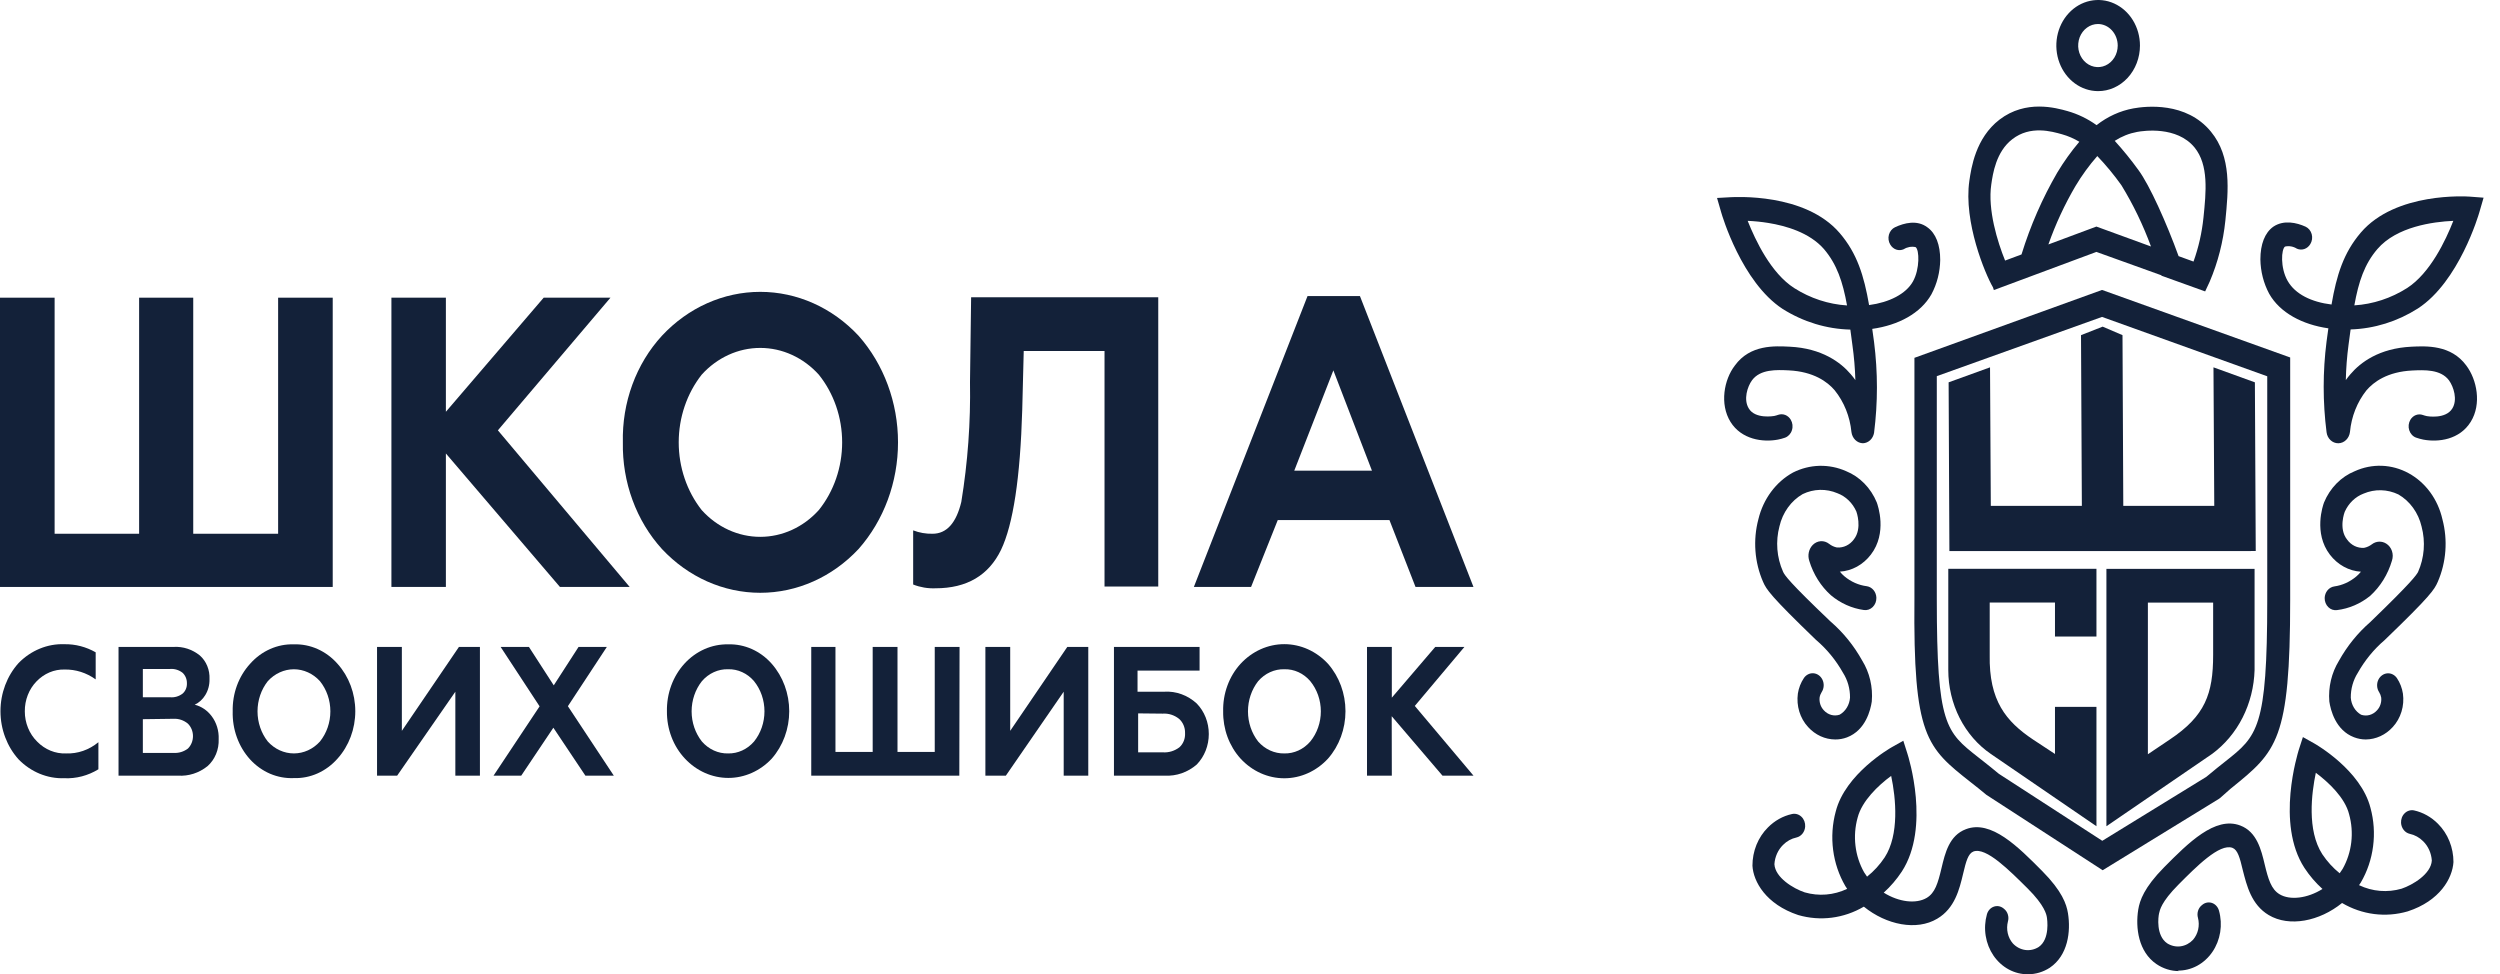
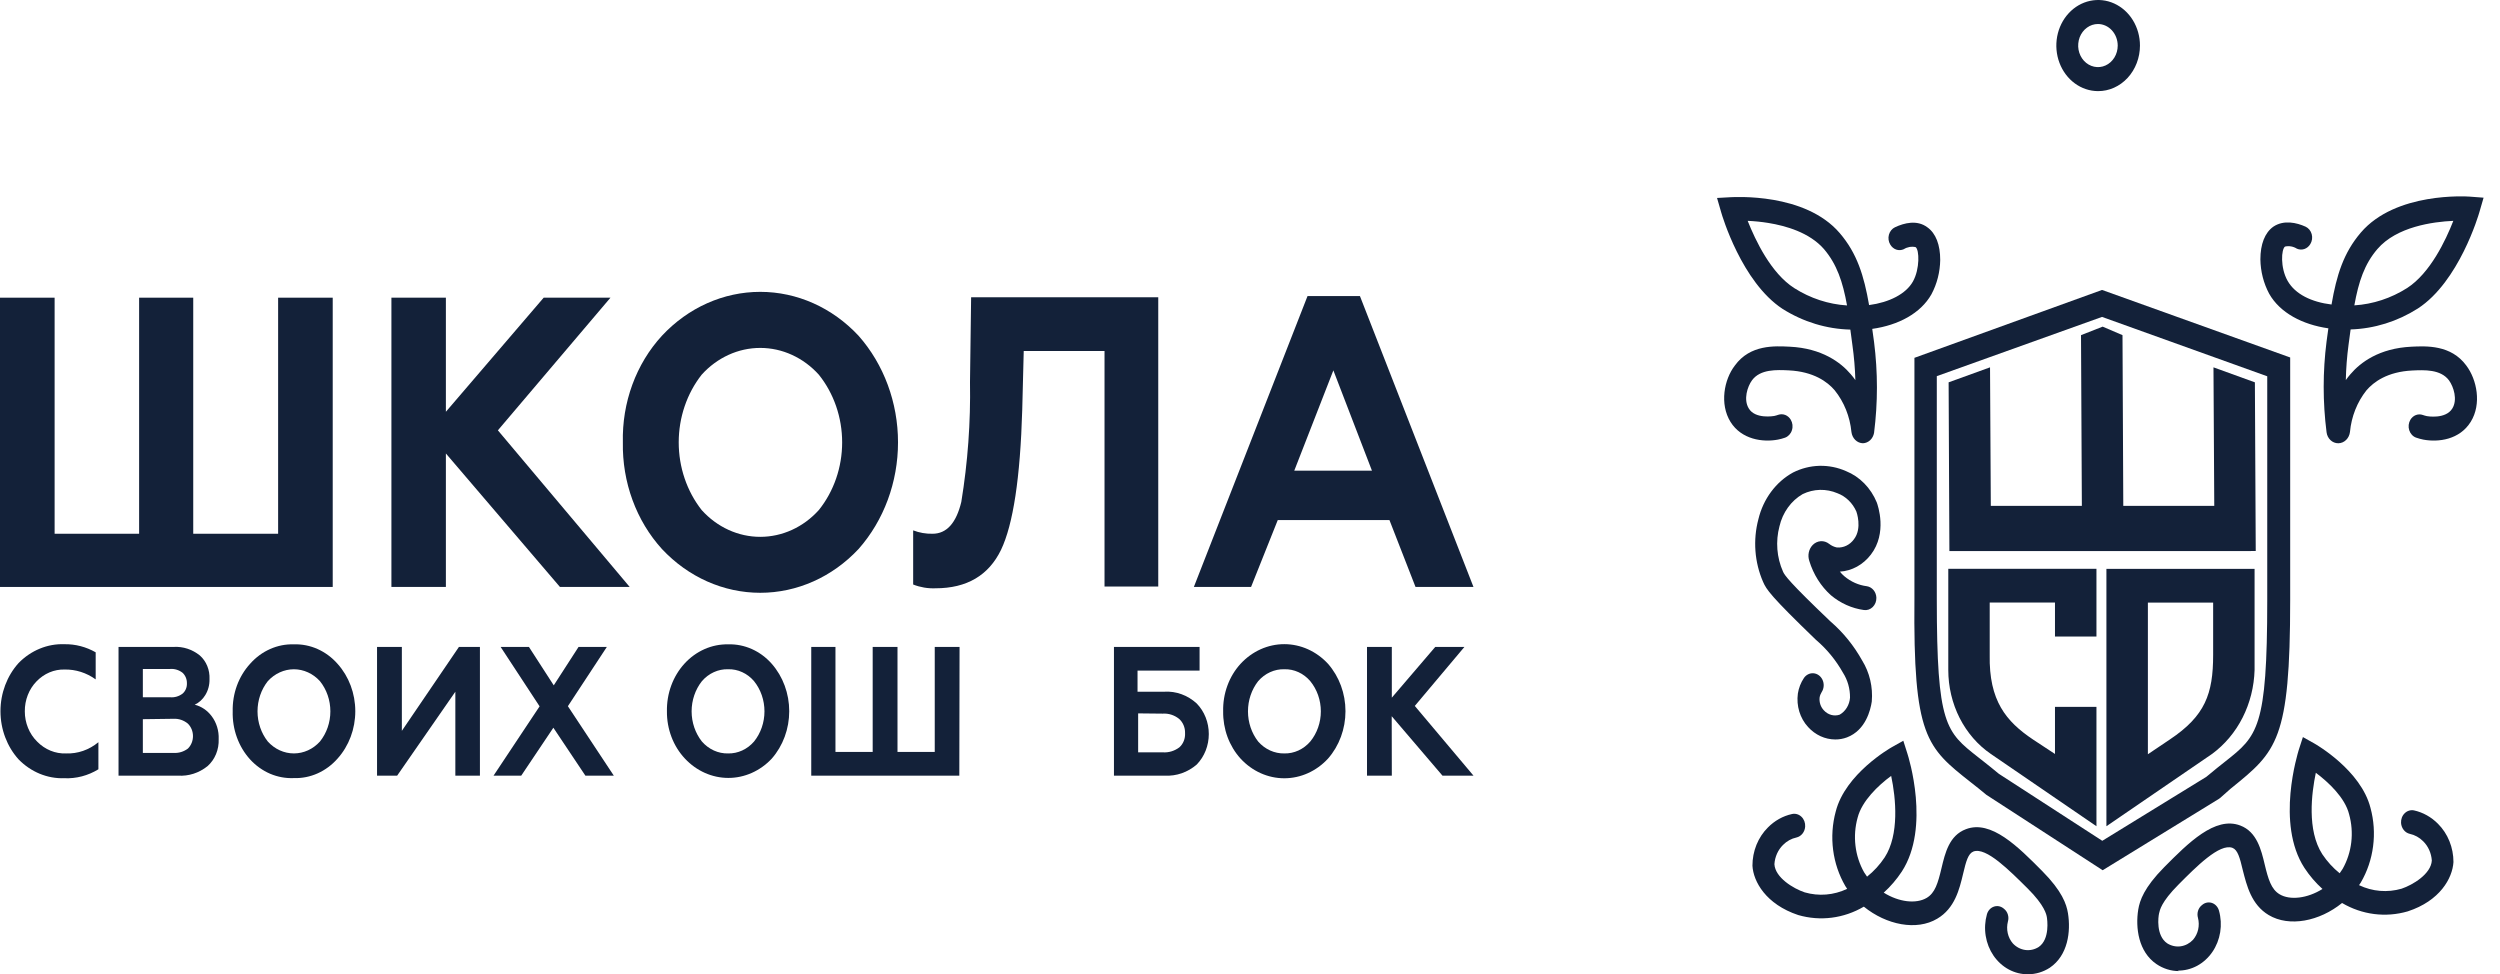
<svg xmlns="http://www.w3.org/2000/svg" width="136" height="53" viewBox="0 0 136 53" fill="none">
  <path d="M114.364 15.777H114.339L104.145 19.466V32.565C104.075 40.077 104.799 40.652 107.21 42.556C107.481 42.767 107.756 42.985 108.058 43.238L114.385 47.341L120.712 43.456L120.779 43.407L121.341 42.909L121.39 42.87C123.851 40.878 124.586 40.28 124.586 32.637V19.447L114.364 15.777ZM114.364 45.74L108.739 42.096C108.441 41.847 108.156 41.621 107.899 41.418L107.611 41.192C105.854 39.809 105.362 39.438 105.362 32.599V20.462L114.35 17.24L123.338 20.47V32.66C123.338 39.621 122.807 40.039 121.053 41.426L120.61 41.778L120.554 41.824L120.023 42.261L114.364 45.74Z" fill="#132139" />
  <path d="M122.666 20.799L120.413 19.983L120.456 27.519H115.507L115.464 18.232L114.385 17.769L113.207 18.232L113.253 27.519H108.3L108.258 19.983L106.005 20.799L106.047 29.978H122.058L122.712 29.975L122.666 20.799Z" fill="#132139" />
  <path d="M114.047 34.626V30.944H105.987V36.449C105.987 37.362 106.2 38.26 106.604 39.059C107.01 39.857 107.594 40.531 108.304 41.016L114.047 44.947V38.453H111.791V41.016L110.592 40.227C109.13 39.246 108.194 38.12 108.24 35.629V32.779H111.791V34.626H114.047Z" fill="#132139" />
  <path d="M114.589 30.948V44.947L120.333 41.016C121.023 40.51 121.595 39.832 121.997 39.038C122.4 38.243 122.623 37.356 122.649 36.449V30.948H114.589ZM118.04 40.227L116.845 41.031V32.783H120.395V35.629C120.395 37.752 119.956 38.947 118.04 40.227Z" fill="#132139" />
  <path d="M127.194 24.113C127.041 24.113 126.892 24.052 126.777 23.942C126.661 23.832 126.586 23.681 126.565 23.515C126.356 21.877 126.356 20.215 126.565 18.577C126.6 18.328 126.632 18.09 126.663 17.861C125.257 17.661 124.03 17.018 123.443 15.979C123.139 15.411 122.975 14.768 122.965 14.11C122.965 13.29 123.204 12.662 123.668 12.332C124.238 11.949 124.934 12.11 125.426 12.332C125.505 12.369 125.575 12.425 125.633 12.495C125.69 12.565 125.732 12.648 125.757 12.738C125.781 12.828 125.787 12.923 125.775 13.015C125.761 13.108 125.73 13.197 125.683 13.275C125.607 13.404 125.492 13.5 125.359 13.546C125.225 13.592 125.081 13.586 124.951 13.528C124.756 13.405 124.526 13.364 124.305 13.413C124.101 13.554 124.038 14.562 124.448 15.282C124.86 16.003 125.739 16.432 126.835 16.566C127.109 14.972 127.489 13.75 128.431 12.65C130.326 10.436 134.182 10.685 134.348 10.696L135.107 10.754L134.878 11.543C134.836 11.696 133.767 15.328 131.535 16.78C130.421 17.489 129.162 17.881 127.873 17.922C127.834 18.19 127.798 18.47 127.76 18.761C127.675 19.396 127.626 20.035 127.612 20.677C127.693 20.565 127.774 20.458 127.865 20.355C128.407 19.719 129.423 18.945 131.187 18.86C131.989 18.822 133.335 18.753 134.165 19.883C134.744 20.65 135.011 21.975 134.407 22.948C133.802 23.921 132.65 24.071 131.824 23.914C131.691 23.887 131.561 23.851 131.433 23.806C131.347 23.775 131.269 23.722 131.205 23.652C131.141 23.582 131.092 23.497 131.062 23.404C131.032 23.311 131.022 23.211 131.033 23.113C131.044 23.015 131.075 22.92 131.124 22.837C131.194 22.719 131.297 22.629 131.418 22.581C131.54 22.533 131.673 22.53 131.795 22.573C131.871 22.6 131.949 22.622 132.027 22.638C132.027 22.638 133.036 22.822 133.405 22.224C133.704 21.745 133.479 21.044 133.226 20.692C132.772 20.083 131.883 20.125 131.233 20.155C129.873 20.221 129.124 20.78 128.734 21.236C128.229 21.872 127.916 22.663 127.838 23.5C127.818 23.667 127.744 23.821 127.629 23.933C127.514 24.046 127.366 24.11 127.212 24.113H127.194ZM133.461 12.014C132.347 12.064 130.375 12.332 129.331 13.547C128.628 14.367 128.309 15.317 128.076 16.612C129.088 16.548 130.072 16.225 130.948 15.669C132.199 14.861 133.046 13.079 133.461 12.014Z" fill="#132139" />
-   <path d="M128.701 40.227C128.484 40.227 128.268 40.187 128.062 40.108C127.049 39.725 126.782 38.614 126.715 38.158C126.653 37.379 126.837 36.601 127.236 35.951C127.686 35.143 128.264 34.428 128.944 33.84L128.986 33.798C131.18 31.68 131.447 31.293 131.542 31.116C131.885 30.348 131.953 29.469 131.735 28.649C131.649 28.277 131.492 27.93 131.274 27.628C131.057 27.326 130.784 27.078 130.474 26.898C130.176 26.755 129.855 26.677 129.53 26.669C129.205 26.661 128.882 26.723 128.579 26.852C128.356 26.936 128.151 27.067 127.975 27.237C127.799 27.407 127.655 27.614 127.552 27.845C127.552 27.845 127.201 28.753 127.683 29.354C127.792 29.506 127.934 29.625 128.095 29.704C128.257 29.782 128.434 29.816 128.61 29.802C128.76 29.771 128.903 29.706 129.029 29.611C129.142 29.523 129.276 29.473 129.416 29.467C129.554 29.46 129.692 29.497 129.812 29.573C129.956 29.663 130.065 29.805 130.122 29.974C130.179 30.144 130.179 30.33 130.122 30.5C129.902 31.248 129.491 31.912 128.937 32.415C128.409 32.842 127.787 33.109 127.134 33.189C127.049 33.201 126.963 33.193 126.88 33.166C126.798 33.138 126.723 33.091 126.659 33.028C126.595 32.966 126.545 32.889 126.511 32.803C126.477 32.717 126.46 32.624 126.462 32.53C126.467 32.375 126.522 32.227 126.617 32.112C126.712 31.997 126.842 31.923 126.983 31.902C127.423 31.841 127.839 31.652 128.189 31.354C128.278 31.279 128.36 31.194 128.435 31.101C128.11 31.081 127.793 30.988 127.502 30.828C127.212 30.669 126.955 30.446 126.747 30.174C125.844 28.994 126.368 27.492 126.427 27.335C126.588 26.945 126.819 26.594 127.106 26.302C127.392 26.01 127.729 25.783 128.097 25.634C128.565 25.421 129.07 25.32 129.577 25.339C130.083 25.358 130.58 25.496 131.033 25.745C131.486 25.993 131.885 26.345 132.202 26.777C132.518 27.209 132.745 27.71 132.867 28.247C133.168 29.381 133.077 30.595 132.611 31.66C132.431 32.074 132.21 32.427 129.767 34.779L129.724 34.821C129.143 35.316 128.647 35.92 128.262 36.606C128.011 37.002 127.878 37.473 127.883 37.955C127.897 38.149 127.956 38.335 128.054 38.498C128.152 38.66 128.287 38.792 128.445 38.882C128.595 38.932 128.754 38.937 128.906 38.895C129.058 38.853 129.196 38.767 129.306 38.645C129.391 38.556 129.457 38.448 129.496 38.328C129.537 38.207 129.551 38.078 129.538 37.951C129.52 37.845 129.482 37.745 129.426 37.656C129.361 37.557 129.322 37.441 129.316 37.319C129.309 37.198 129.333 37.077 129.387 36.97C129.435 36.874 129.504 36.792 129.589 36.733C129.673 36.673 129.769 36.638 129.869 36.63C129.969 36.621 130.07 36.641 130.162 36.687C130.253 36.732 130.332 36.802 130.393 36.89C130.56 37.139 130.672 37.428 130.719 37.733C130.764 38.062 130.738 38.399 130.641 38.715C130.545 39.031 130.381 39.318 130.164 39.553C129.777 39.979 129.252 40.221 128.701 40.227Z" fill="#132139" />
  <path d="M118.533 52.827C118.1 52.827 117.676 52.694 117.309 52.444C116.332 51.778 116.16 50.475 116.321 49.479C116.402 48.989 116.634 48.288 117.728 47.18C119.028 45.87 120.501 44.384 121.871 44.908C122.775 45.249 123.011 46.234 123.2 47.027C123.39 47.82 123.552 48.376 124.009 48.648C124.568 48.985 125.517 48.878 126.343 48.36C125.971 48.025 125.64 47.639 125.359 47.211C123.794 44.797 125.007 40.966 125.049 40.805L125.278 40.097L125.893 40.441C125.995 40.499 128.431 41.897 128.954 43.947C129.139 44.625 129.187 45.337 129.096 46.037C129.006 46.737 128.779 47.408 128.431 48.004L128.332 48.153C129.061 48.501 129.877 48.568 130.646 48.345C131.26 48.138 132.248 47.544 132.291 46.813C132.264 46.411 132.096 46.037 131.823 45.767C131.618 45.56 131.365 45.42 131.091 45.361C130.964 45.332 130.848 45.258 130.763 45.151C130.677 45.043 130.626 44.909 130.617 44.767C130.612 44.668 130.626 44.569 130.661 44.478C130.695 44.386 130.748 44.305 130.817 44.239C130.884 44.173 130.965 44.125 131.052 44.099C131.139 44.072 131.231 44.067 131.32 44.085C131.81 44.193 132.262 44.446 132.628 44.816C132.893 45.081 133.105 45.402 133.249 45.76C133.394 46.118 133.468 46.505 133.468 46.897C133.415 47.774 132.733 49.008 130.979 49.579C129.779 49.928 128.501 49.766 127.408 49.123C126.181 50.119 124.536 50.448 123.415 49.778C122.473 49.215 122.223 48.176 122.008 47.337C121.847 46.656 121.731 46.234 121.446 46.123C120.743 45.862 119.457 47.169 118.508 48.123C117.559 49.077 117.495 49.517 117.453 49.69C117.411 49.862 117.274 50.893 117.896 51.318C118.118 51.458 118.376 51.514 118.629 51.479C118.883 51.443 119.119 51.318 119.302 51.123C119.437 50.966 119.533 50.774 119.58 50.565C119.626 50.356 119.623 50.138 119.569 49.931C119.534 49.807 119.535 49.675 119.572 49.552C119.609 49.429 119.681 49.322 119.777 49.245L119.819 49.211C119.893 49.152 119.98 49.114 120.071 49.099C120.162 49.084 120.254 49.093 120.342 49.124C120.429 49.156 120.508 49.21 120.572 49.282C120.637 49.353 120.684 49.441 120.711 49.536C120.819 49.916 120.841 50.319 120.779 50.71C120.716 51.101 120.57 51.471 120.351 51.789C120.132 52.107 119.848 52.365 119.521 52.541C119.194 52.716 118.834 52.805 118.469 52.801L118.533 52.827ZM125.981 42.039C125.749 43.146 125.492 45.165 126.332 46.468C126.597 46.865 126.915 47.215 127.278 47.506C127.334 47.429 127.387 47.349 127.439 47.268C127.688 46.828 127.848 46.336 127.909 45.823C127.969 45.311 127.93 44.79 127.791 44.295C127.57 43.399 126.674 42.556 125.981 42.039Z" fill="#132139" />
  <path d="M101.344 24.113C101.189 24.11 101.041 24.046 100.926 23.933C100.812 23.821 100.738 23.667 100.718 23.5C100.636 22.658 100.317 21.865 99.804 21.228C99.414 20.772 98.662 20.213 97.305 20.148C96.655 20.117 95.765 20.075 95.312 20.684C95.059 21.029 94.834 21.73 95.132 22.217C95.484 22.814 96.5 22.63 96.51 22.63C96.588 22.614 96.664 22.592 96.739 22.565C96.864 22.523 96.997 22.526 97.12 22.574C97.242 22.623 97.347 22.714 97.417 22.833C97.467 22.917 97.499 23.012 97.51 23.111C97.521 23.21 97.511 23.311 97.48 23.405C97.451 23.5 97.401 23.585 97.336 23.655C97.27 23.725 97.191 23.779 97.105 23.81C96.979 23.854 96.852 23.889 96.722 23.914C95.902 24.071 94.736 23.914 94.138 22.948C93.541 21.983 93.786 20.65 94.377 19.884C95.21 18.734 96.556 18.822 97.358 18.86C99.115 18.945 100.138 19.719 100.679 20.355C100.771 20.458 100.852 20.565 100.932 20.677C100.914 20.039 100.86 19.403 100.771 18.772C100.732 18.477 100.697 18.198 100.659 17.93C99.362 17.898 98.094 17.511 96.971 16.803C94.746 15.344 93.678 11.712 93.635 11.558L93.407 10.769L94.166 10.727C94.332 10.727 98.187 10.466 100.082 12.681C101.024 13.78 101.403 15.003 101.678 16.596C102.775 16.451 103.685 15.991 104.064 15.313C104.444 14.635 104.416 13.585 104.209 13.443C103.988 13.395 103.758 13.435 103.562 13.558C103.432 13.616 103.288 13.623 103.154 13.577C103.02 13.53 102.906 13.434 102.831 13.305C102.783 13.227 102.751 13.139 102.739 13.046C102.726 12.953 102.732 12.859 102.757 12.769C102.781 12.679 102.824 12.596 102.881 12.526C102.938 12.456 103.008 12.4 103.087 12.363C103.593 12.125 104.29 11.949 104.845 12.363C105.313 12.693 105.548 13.321 105.548 14.141C105.538 14.798 105.374 15.442 105.07 16.01C104.483 17.048 103.267 17.692 101.85 17.891C101.882 18.121 101.913 18.359 101.949 18.608C102.157 20.246 102.157 21.908 101.949 23.546C101.922 23.701 101.848 23.843 101.738 23.946C101.628 24.049 101.489 24.108 101.344 24.113ZM95.073 12.014C95.498 13.079 96.338 14.861 97.608 15.673C98.483 16.229 99.467 16.552 100.479 16.616C100.247 15.324 99.924 14.374 99.225 13.551C98.433 12.643 97.14 12.283 96.201 12.129C95.827 12.069 95.451 12.03 95.073 12.014Z" fill="#132139" />
  <path d="M99.836 40.227C99.561 40.226 99.289 40.165 99.036 40.049C98.782 39.932 98.552 39.762 98.359 39.549C98.142 39.314 97.979 39.027 97.882 38.711C97.786 38.395 97.759 38.058 97.804 37.729C97.852 37.424 97.964 37.136 98.132 36.886C98.191 36.798 98.271 36.728 98.362 36.683C98.454 36.637 98.554 36.618 98.654 36.626C98.754 36.634 98.851 36.669 98.935 36.729C99.02 36.788 99.089 36.87 99.137 36.967C99.19 37.073 99.215 37.194 99.208 37.316C99.201 37.437 99.163 37.554 99.098 37.652C99.042 37.741 99.003 37.841 98.986 37.947C98.972 38.075 98.987 38.203 99.027 38.324C99.067 38.444 99.133 38.552 99.217 38.641C99.327 38.763 99.466 38.849 99.618 38.891C99.769 38.933 99.929 38.929 100.079 38.878C100.237 38.788 100.371 38.656 100.469 38.494C100.568 38.331 100.627 38.145 100.641 37.951C100.646 37.47 100.513 36.998 100.261 36.602C99.876 35.917 99.381 35.312 98.799 34.817L98.754 34.775C96.314 32.419 96.093 32.07 95.913 31.657C95.447 30.591 95.355 29.377 95.657 28.243C95.788 27.698 96.024 27.189 96.35 26.751C96.675 26.313 97.082 25.956 97.544 25.703C97.995 25.477 98.483 25.354 98.978 25.341C99.474 25.329 99.967 25.427 100.426 25.63C100.795 25.779 101.131 26.006 101.418 26.298C101.705 26.59 101.935 26.941 102.096 27.331C102.156 27.496 102.68 28.99 101.776 30.17C101.568 30.442 101.311 30.665 101.021 30.825C100.731 30.984 100.414 31.077 100.089 31.097C100.163 31.19 100.246 31.275 100.335 31.35C100.689 31.648 101.111 31.834 101.555 31.89C101.696 31.911 101.825 31.986 101.921 32.101C102.016 32.216 102.071 32.364 102.075 32.519C102.077 32.613 102.061 32.707 102.027 32.794C101.992 32.881 101.941 32.959 101.877 33.022C101.812 33.085 101.736 33.133 101.653 33.161C101.57 33.189 101.483 33.197 101.397 33.185C100.743 33.095 100.124 32.818 99.601 32.381C99.056 31.892 98.649 31.245 98.426 30.515C98.376 30.366 98.366 30.204 98.399 30.049C98.432 29.895 98.507 29.754 98.613 29.645C98.732 29.525 98.885 29.453 99.048 29.441C99.209 29.43 99.37 29.481 99.502 29.584C99.629 29.684 99.774 29.752 99.927 29.783C100.104 29.797 100.281 29.763 100.443 29.685C100.605 29.607 100.746 29.487 100.856 29.335C101.319 28.733 100.989 27.833 100.985 27.825C100.883 27.594 100.74 27.388 100.563 27.218C100.387 27.047 100.182 26.917 99.959 26.833C99.656 26.704 99.333 26.642 99.007 26.649C98.682 26.657 98.362 26.735 98.065 26.879C97.753 27.059 97.48 27.307 97.263 27.609C97.046 27.91 96.889 28.258 96.803 28.63C96.585 29.45 96.654 30.329 96.996 31.097C97.08 31.293 97.347 31.68 99.548 33.779L99.594 33.821C100.273 34.409 100.852 35.123 101.302 35.932C101.708 36.587 101.892 37.375 101.825 38.162C101.759 38.618 101.492 39.725 100.479 40.112C100.273 40.19 100.055 40.229 99.836 40.227Z" fill="#132139" />
  <path d="M110.331 53C109.967 53.005 109.607 52.916 109.279 52.74C108.952 52.564 108.668 52.307 108.449 51.989C108.231 51.67 108.084 51.301 108.022 50.909C107.959 50.518 107.982 50.116 108.089 49.736C108.116 49.64 108.164 49.553 108.228 49.481C108.292 49.409 108.372 49.355 108.459 49.324C108.546 49.292 108.639 49.283 108.73 49.298C108.821 49.313 108.907 49.352 108.982 49.41L109.024 49.445C109.12 49.521 109.191 49.628 109.228 49.751C109.265 49.874 109.267 50.007 109.231 50.13C109.178 50.337 109.174 50.556 109.221 50.764C109.267 50.973 109.363 51.165 109.499 51.322C109.681 51.517 109.917 51.642 110.171 51.678C110.425 51.713 110.682 51.657 110.904 51.517C111.526 51.092 111.369 50.008 111.348 49.889C111.326 49.77 111.249 49.268 110.293 48.322C109.337 47.376 108.047 46.062 107.354 46.322C107.069 46.433 106.953 46.855 106.792 47.537C106.592 48.376 106.342 49.414 105.386 49.977C104.265 50.648 102.62 50.318 101.393 49.322C100.299 49.964 99.022 50.127 97.821 49.778C96.064 49.192 95.382 47.958 95.333 47.096C95.332 46.705 95.407 46.318 95.551 45.959C95.696 45.601 95.908 45.28 96.173 45.016C96.538 44.645 96.991 44.392 97.48 44.284C97.571 44.263 97.664 44.265 97.754 44.29C97.844 44.316 97.927 44.363 97.996 44.429C98.067 44.495 98.121 44.578 98.157 44.671C98.192 44.764 98.207 44.865 98.201 44.966C98.192 45.108 98.141 45.243 98.055 45.35C97.97 45.457 97.854 45.531 97.726 45.56C97.453 45.618 97.199 45.759 96.995 45.966C96.722 46.236 96.554 46.611 96.528 47.012C96.57 47.743 97.558 48.337 98.173 48.544C98.942 48.767 99.757 48.7 100.486 48.353L100.387 48.203C100.039 47.607 99.812 46.936 99.722 46.237C99.631 45.537 99.68 44.824 99.864 44.146C100.384 42.096 102.823 40.698 102.925 40.641L103.54 40.296L103.765 41.005C103.818 41.166 105.024 44.997 103.46 47.41C103.178 47.838 102.848 48.224 102.475 48.56C103.301 49.077 104.233 49.184 104.809 48.847C105.266 48.575 105.421 48.054 105.618 47.226C105.815 46.399 106.039 45.449 106.946 45.108C108.317 44.583 109.79 46.069 111.091 47.38C112.184 48.483 112.416 49.184 112.497 49.678C112.659 50.674 112.497 51.977 111.509 52.644C111.153 52.875 110.746 52.998 110.331 53ZM102.879 42.208C102.176 42.725 101.287 43.572 101.055 44.479C100.917 44.974 100.877 45.495 100.938 46.007C100.998 46.52 101.158 47.012 101.407 47.452C101.456 47.533 101.512 47.613 101.568 47.69C101.937 47.397 102.261 47.042 102.528 46.64C103.323 45.414 103.143 43.437 102.879 42.208Z" fill="#132139" />
-   <path d="M120.276 7.164C118.93 5.517 116.712 5.777 116.058 5.896C115.335 6.028 114.649 6.34 114.054 6.808C113.567 6.46 113.032 6.201 112.469 6.042C111.85 5.869 110.209 5.406 108.771 6.509C107.471 7.509 107.235 9.137 107.133 9.835C106.81 12.079 107.994 14.911 108.42 15.635L108.465 15.78L114.044 13.704L117.591 14.98V15.014H117.629L119.96 15.853L120.206 15.325C120.654 14.274 120.942 13.151 121.06 11.999C121.222 10.371 121.408 8.54 120.276 7.164ZM109.077 14.175C108.659 13.148 108.125 11.405 108.325 10.038C108.409 9.459 108.581 8.256 109.468 7.574C110.451 6.808 111.619 7.149 112.178 7.306C112.504 7.398 112.82 7.535 113.116 7.712C112.674 8.233 112.274 8.793 111.917 9.386C111.107 10.781 110.453 12.277 109.97 13.842L109.077 14.175ZM114.044 12.325L111.432 13.298C111.825 12.186 112.319 11.121 112.908 10.118C113.256 9.537 113.653 8.991 114.093 8.49C114.565 8.983 115.003 9.513 115.404 10.076C116.045 11.123 116.584 12.24 117.014 13.409L114.044 12.325ZM119.868 11.842C119.784 12.66 119.602 13.462 119.327 14.229L118.515 13.934C117.872 12.156 116.94 10.072 116.332 9.252C115.93 8.696 115.499 8.165 115.042 7.662C115.418 7.42 115.831 7.255 116.262 7.176C116.613 7.111 118.42 6.85 119.383 8.022C120.16 8.976 120.013 10.436 119.868 11.846V11.842Z" fill="#132139" />
  <path d="M114.129 4.957C113.679 4.955 113.24 4.808 112.868 4.534C112.495 4.26 112.206 3.872 112.035 3.419C111.864 2.966 111.821 2.468 111.909 1.988C111.999 1.508 112.216 1.067 112.535 0.722C112.853 0.376 113.258 0.142 113.699 0.047C114.14 -0.048 114.597 0.002 115.012 0.19C115.426 0.378 115.782 0.695 116.031 1.103C116.28 1.51 116.414 1.989 116.414 2.479C116.414 2.805 116.354 3.128 116.239 3.43C116.124 3.731 115.956 4.005 115.743 4.236C115.531 4.466 115.279 4.648 115.002 4.772C114.725 4.896 114.428 4.959 114.129 4.957ZM114.129 1.306C113.915 1.306 113.708 1.375 113.531 1.504C113.354 1.633 113.216 1.816 113.134 2.03C113.054 2.244 113.032 2.48 113.073 2.707C113.115 2.935 113.217 3.144 113.368 3.308C113.519 3.472 113.71 3.583 113.919 3.628C114.127 3.674 114.343 3.651 114.54 3.562C114.737 3.473 114.904 3.323 115.023 3.13C115.141 2.937 115.204 2.711 115.204 2.479C115.203 2.168 115.089 1.871 114.888 1.651C114.686 1.431 114.414 1.307 114.129 1.306Z" fill="#132139" />
  <path d="M18.1 31.93H0V16.194H2.971V29.036H7.568V16.194H10.512V29.036H15.13V16.194H18.1V31.93Z" fill="#132139" />
  <path d="M24.256 31.93H21.293V16.194H24.256V22.401L29.576 16.194H33.209L27.085 23.41L34.255 31.93H30.461L24.256 24.669V31.93Z" fill="#132139" />
  <path d="M33.884 24.065C33.858 22.991 34.034 21.923 34.399 20.925C34.765 19.927 35.313 19.022 36.011 18.263C37.437 16.734 39.357 15.877 41.357 15.877C43.358 15.877 45.278 16.734 46.704 18.263C48.082 19.82 48.852 21.901 48.852 24.065C48.852 26.23 48.082 28.31 46.704 29.868C45.276 31.393 43.357 32.248 41.357 32.248C39.358 32.248 37.439 31.393 36.011 29.868C35.318 29.105 34.773 28.199 34.408 27.202C34.042 26.205 33.864 25.139 33.884 24.065ZM38.171 27.747C38.587 28.209 39.083 28.575 39.63 28.825C40.177 29.075 40.764 29.204 41.357 29.204C41.951 29.204 42.538 29.075 43.085 28.825C43.632 28.575 44.128 28.209 44.544 27.747C45.362 26.728 45.813 25.42 45.813 24.065C45.813 22.711 45.362 21.402 44.544 20.383C44.128 19.922 43.632 19.556 43.085 19.306C42.538 19.055 41.951 18.927 41.357 18.927C40.764 18.927 40.177 19.055 39.63 19.306C39.083 19.556 38.587 19.922 38.171 20.383C37.365 21.409 36.922 22.715 36.922 24.065C36.922 25.416 37.365 26.722 38.171 27.747Z" fill="#132139" />
  <path d="M49.676 31.797V28.852C50.014 28.982 50.371 29.044 50.729 29.036C51.498 29.036 52.018 28.454 52.295 27.305C52.647 25.153 52.806 22.967 52.768 20.781L52.829 16.171H63.009V31.908H60.086V19.095H55.691L55.61 22.291C55.502 25.987 55.117 28.528 54.456 29.912C53.781 31.304 52.592 32.003 50.891 32.003C50.477 32.02 50.065 31.951 49.676 31.797Z" fill="#132139" />
  <path d="M68.058 31.93H64.946L71.13 16.105H73.98L80.157 31.93H77.004L75.586 28.292H69.51L68.058 31.93ZM72.535 20.148L70.408 25.604H74.634L72.535 20.148Z" fill="#132139" />
  <path d="M3.497 42.335C2.577 42.366 1.683 41.998 1.012 41.311C0.381 40.613 0.026 39.671 0.026 38.69C0.026 37.709 0.381 36.767 1.012 36.068C1.346 35.727 1.739 35.46 2.168 35.285C2.596 35.109 3.052 35.027 3.51 35.045C4.1 35.036 4.682 35.188 5.205 35.486V36.959C4.705 36.598 4.116 36.411 3.517 36.422C3.235 36.414 2.954 36.467 2.691 36.578C2.428 36.69 2.188 36.857 1.984 37.07C1.781 37.279 1.62 37.531 1.511 37.811C1.402 38.091 1.347 38.393 1.35 38.697C1.349 39.008 1.409 39.316 1.526 39.6C1.642 39.885 1.812 40.139 2.025 40.347C2.234 40.561 2.481 40.727 2.749 40.837C3.018 40.947 3.304 40.998 3.591 40.987C4.226 41.011 4.848 40.795 5.353 40.376V41.849C4.788 42.196 4.145 42.365 3.497 42.335Z" fill="#132139" />
  <path d="M9.682 42.195H6.448V35.192H9.452C9.96 35.163 10.461 35.327 10.87 35.656C11.045 35.81 11.184 36.007 11.275 36.231C11.367 36.455 11.408 36.7 11.397 36.945C11.405 37.253 11.325 37.557 11.167 37.813C11.027 38.045 10.827 38.227 10.593 38.336C10.954 38.426 11.276 38.644 11.511 38.955C11.777 39.306 11.914 39.752 11.896 40.207C11.907 40.487 11.858 40.766 11.753 41.022C11.647 41.278 11.488 41.503 11.289 41.679C10.825 42.051 10.256 42.234 9.682 42.195ZM7.771 36.392V37.931H9.257C9.496 37.953 9.735 37.883 9.932 37.733C10.009 37.667 10.071 37.581 10.112 37.484C10.153 37.387 10.172 37.28 10.168 37.173C10.17 37.064 10.15 36.956 10.109 36.857C10.068 36.758 10.008 36.669 9.932 36.599C9.736 36.446 9.497 36.373 9.257 36.392H7.771ZM7.771 39.124V40.958H9.452C9.726 40.975 9.997 40.892 10.222 40.722C10.309 40.637 10.378 40.532 10.426 40.415C10.473 40.299 10.498 40.172 10.498 40.045C10.498 39.917 10.473 39.791 10.426 39.674C10.378 39.557 10.309 39.453 10.222 39.367C10.002 39.184 9.729 39.09 9.452 39.102L7.771 39.124Z" fill="#132139" />
  <path d="M12.659 38.697C12.648 38.219 12.726 37.743 12.888 37.299C13.051 36.855 13.294 36.451 13.604 36.112C13.911 35.764 14.282 35.49 14.693 35.308C15.103 35.125 15.544 35.038 15.987 35.052C16.429 35.038 16.869 35.125 17.278 35.308C17.687 35.49 18.057 35.765 18.363 36.112C18.982 36.801 19.328 37.726 19.328 38.69C19.328 39.654 18.982 40.579 18.363 41.267C18.057 41.615 17.687 41.889 17.278 42.072C16.869 42.255 16.429 42.342 15.987 42.328C15.547 42.347 15.108 42.267 14.697 42.093C14.287 41.917 13.915 41.651 13.604 41.311C13.292 40.968 13.048 40.559 12.886 40.11C12.723 39.661 12.646 39.18 12.659 38.697ZM14.569 40.339C14.754 40.544 14.975 40.707 15.219 40.818C15.462 40.929 15.723 40.986 15.987 40.986C16.251 40.986 16.512 40.929 16.755 40.818C16.999 40.707 17.219 40.544 17.405 40.339C17.77 39.885 17.972 39.301 17.972 38.697C17.972 38.093 17.77 37.509 17.405 37.055C17.219 36.85 16.999 36.688 16.755 36.577C16.512 36.466 16.251 36.408 15.987 36.408C15.723 36.408 15.462 36.466 15.219 36.577C14.975 36.688 14.754 36.85 14.569 37.055C14.208 37.511 14.009 38.094 14.009 38.697C14.009 39.3 14.208 39.883 14.569 40.339Z" fill="#132139" />
  <path d="M21.605 42.195H20.511V35.192H21.861V39.758L24.967 35.192H26.108V42.195H24.771V37.629L21.605 42.195Z" fill="#132139" />
  <path d="M27.234 35.192H28.773L30.124 37.283L31.474 35.192H33.013L30.893 38.417L33.391 42.195H31.845L30.103 39.588L28.355 42.195H26.849L29.354 38.425L27.234 35.192Z" fill="#132139" />
  <path d="M36.281 38.697C36.272 38.217 36.351 37.74 36.515 37.294C36.679 36.848 36.924 36.443 37.234 36.103C37.545 35.762 37.916 35.494 38.324 35.313C38.731 35.133 39.169 35.044 39.609 35.052C40.051 35.038 40.491 35.126 40.9 35.308C41.309 35.491 41.679 35.765 41.985 36.112C42.594 36.806 42.934 37.729 42.934 38.69C42.934 39.65 42.594 40.574 41.985 41.267C41.354 41.942 40.506 42.319 39.623 42.319C38.739 42.319 37.891 41.942 37.26 41.267C36.946 40.933 36.697 40.533 36.529 40.091C36.361 39.65 36.276 39.175 36.281 38.697ZM38.184 40.339C38.367 40.549 38.589 40.715 38.834 40.827C39.079 40.939 39.343 40.993 39.609 40.987C39.873 40.992 40.134 40.938 40.377 40.826C40.62 40.714 40.839 40.549 41.02 40.339C41.386 39.885 41.587 39.301 41.587 38.697C41.587 38.093 41.386 37.509 41.02 37.055C40.84 36.844 40.622 36.677 40.378 36.566C40.135 36.454 39.873 36.4 39.609 36.407C39.343 36.399 39.079 36.453 38.833 36.565C38.588 36.676 38.367 36.843 38.184 37.055C37.823 37.511 37.624 38.094 37.624 38.697C37.624 39.3 37.823 39.883 38.184 40.339Z" fill="#132139" />
  <path d="M52.187 42.195H44.132V35.192H45.449V40.906H47.474V35.192H48.824V40.906H50.85V35.192H52.2L52.187 42.195Z" fill="#132139" />
-   <path d="M54.719 42.195H53.605V35.192H54.955V39.758L58.061 35.192H59.202V42.195H57.865V37.629L54.719 42.195Z" fill="#132139" />
  <path d="M63.367 42.195H60.599V35.192H65.257V36.481H61.882V37.629H63.333C63.976 37.588 64.609 37.818 65.102 38.27C65.309 38.483 65.475 38.741 65.588 39.026C65.701 39.312 65.759 39.62 65.759 39.931C65.759 40.242 65.701 40.549 65.588 40.835C65.475 41.12 65.309 41.378 65.102 41.591C64.61 42.016 63.993 42.23 63.367 42.195ZM61.915 38.808V40.928H63.266C63.582 40.948 63.896 40.852 64.157 40.656C64.262 40.562 64.345 40.443 64.399 40.307C64.453 40.171 64.476 40.023 64.467 39.875C64.471 39.727 64.443 39.581 64.385 39.446C64.328 39.312 64.243 39.194 64.137 39.102C63.881 38.899 63.568 38.8 63.252 38.822L61.915 38.808Z" fill="#132139" />
  <path d="M66.54 38.697C66.529 38.219 66.607 37.743 66.77 37.299C66.932 36.855 67.175 36.451 67.486 36.112C68.118 35.427 68.973 35.042 69.865 35.042C70.757 35.042 71.613 35.427 72.245 36.112C72.854 36.806 73.194 37.729 73.194 38.69C73.194 39.65 72.854 40.573 72.245 41.267C71.613 41.953 70.757 42.338 69.865 42.338C68.973 42.338 68.118 41.953 67.486 41.267C67.179 40.929 66.938 40.527 66.775 40.086C66.613 39.645 66.533 39.172 66.54 38.697ZM68.444 40.339C68.628 40.549 68.849 40.714 69.094 40.826C69.339 40.937 69.603 40.992 69.868 40.987C70.132 40.992 70.394 40.938 70.637 40.826C70.88 40.714 71.099 40.548 71.279 40.339C71.649 39.887 71.854 39.303 71.854 38.697C71.854 38.091 71.649 37.507 71.279 37.055C71.1 36.844 70.881 36.677 70.638 36.566C70.395 36.454 70.133 36.4 69.868 36.407C69.603 36.4 69.338 36.454 69.093 36.566C68.847 36.677 68.627 36.844 68.444 37.055C68.086 37.513 67.89 38.095 67.89 38.697C67.89 39.299 68.086 39.881 68.444 40.339Z" fill="#132139" />
  <path d="M75.715 42.195H74.365V35.192H75.715V37.953L78.078 35.192H79.665L76.965 38.403L80.158 42.195H78.47L75.709 38.962L75.715 42.195Z" fill="#132139" />
</svg>